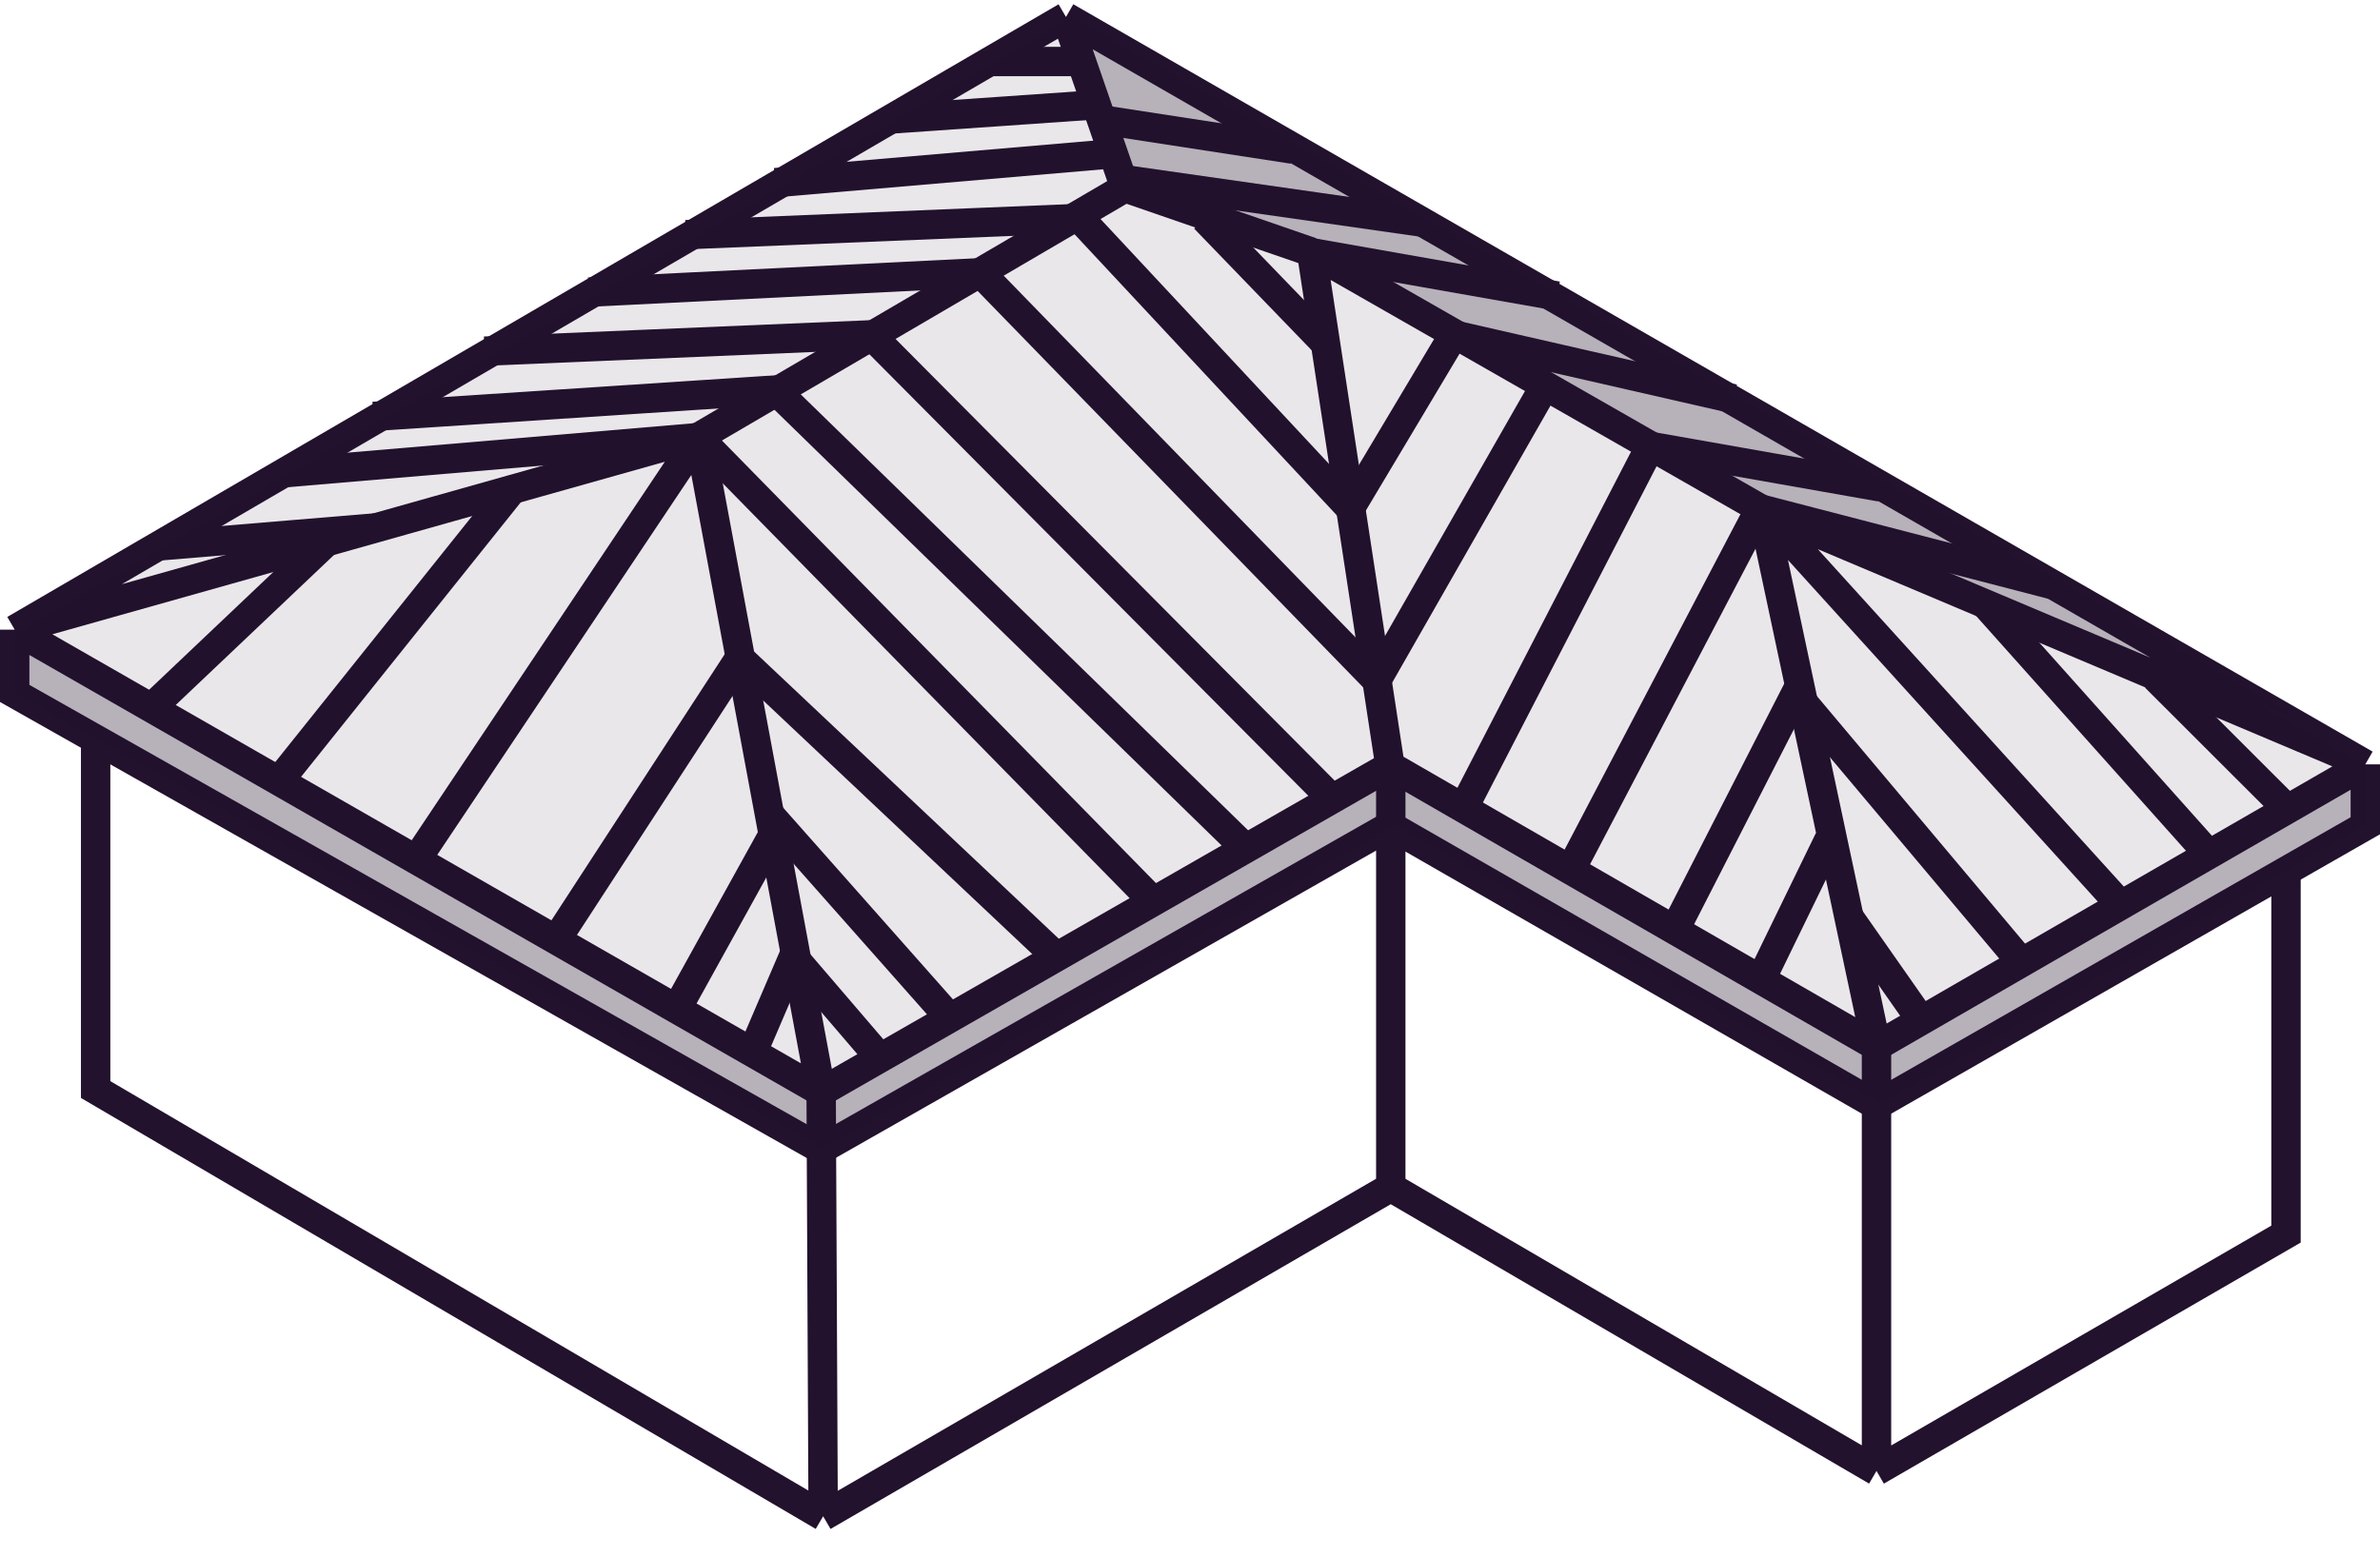
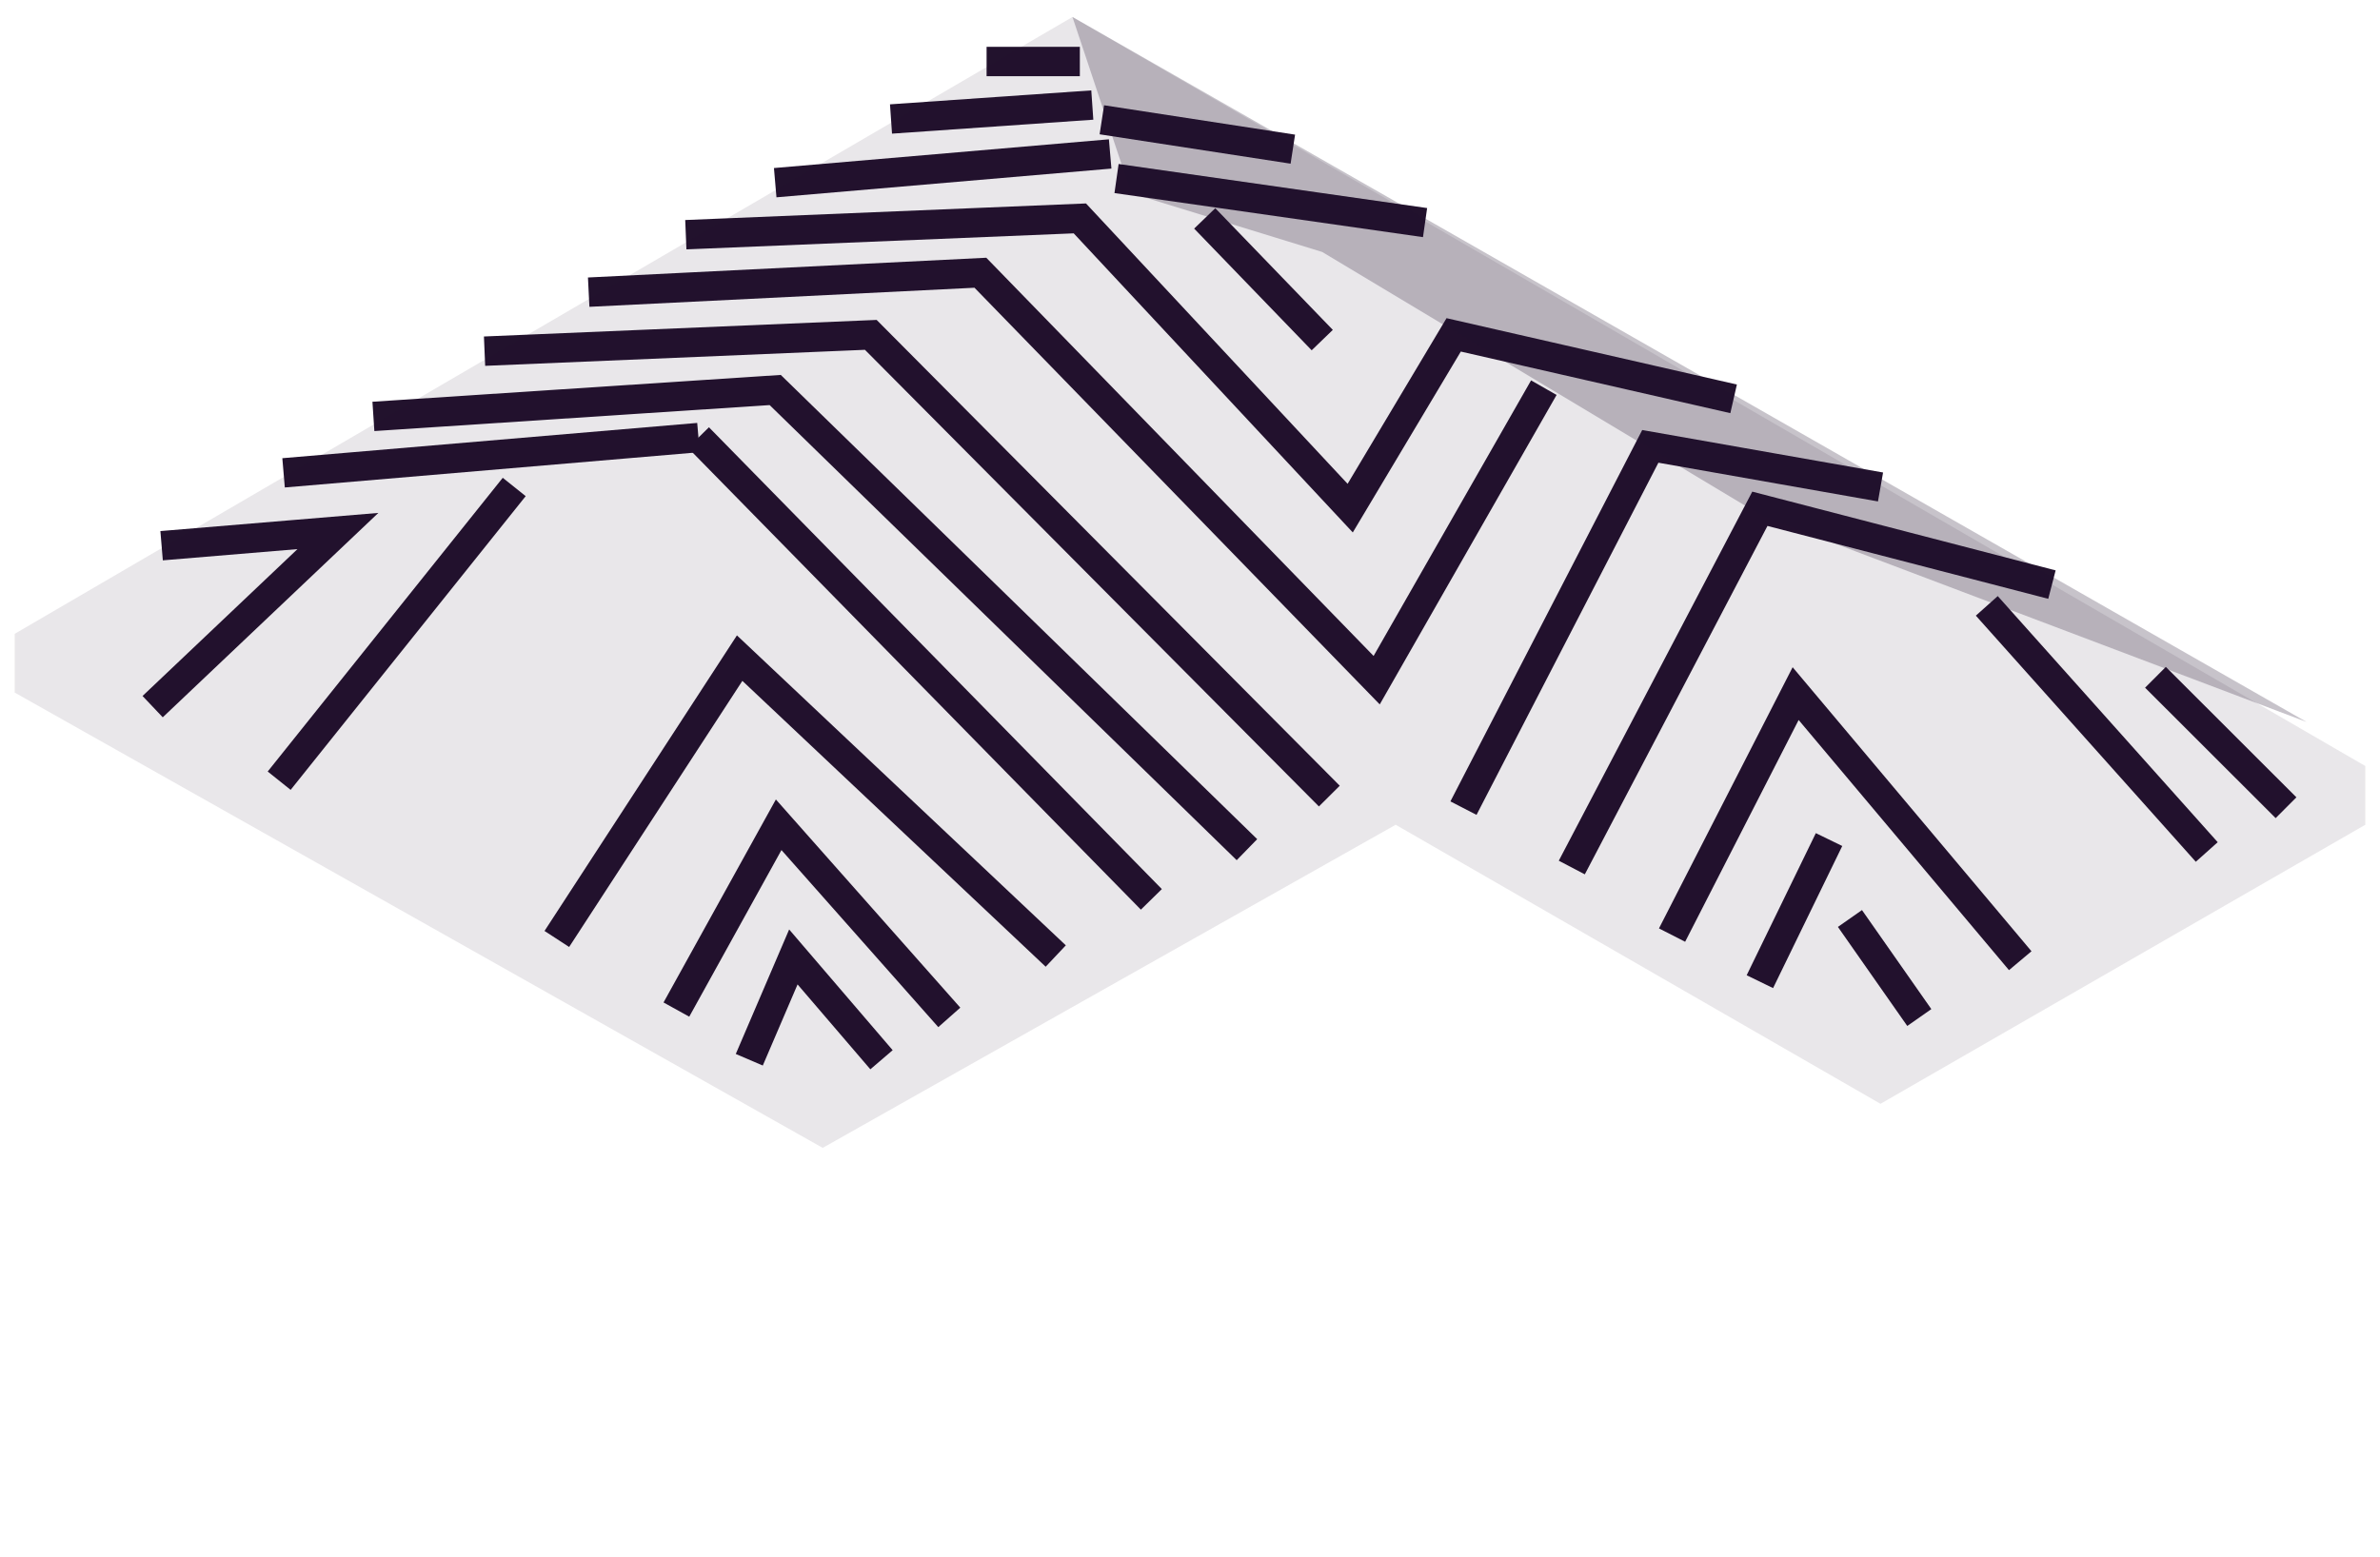
<svg xmlns="http://www.w3.org/2000/svg" width="81" height="53" viewBox="0 0 81 53" fill="none">
  <path d="M12.708 14.176L26.383 13.277L42.438 28.926M9.501 26.578L17.501 16.578M18.951 31.966L25.173 22.405L35.931 32.547M23.02 34.37L26.501 28.078L32.308 34.636M25.501 36.078L27.001 32.578L30.001 36.078M23.771 14.896L39.185 30.618M16.491 11.955L29.636 11.4L45.242 27.102M20.035 9.946L33.366 9.285L46.853 23.156L52.542 13.198M23.341 7.99L36.751 7.435L45.952 17.299L49.474 11.4L59.001 13.578M26.383 6.219L37.783 5.241M30.324 4.051L37.175 3.576M33.577 2.095H36.751M41.001 7.435L45.001 11.578M49.807 27.512L56.166 15.196L64.001 16.578M53.494 29.534L59.895 17.321L69.835 19.902M56.906 31.834L61.112 23.613L68.756 32.706M59.895 33.42L62.249 28.582M75.104 29.005L67.618 20.626M77.802 27.498L73.358 23.058" stroke="#22122D" />
  <path d="M23.771 14.896L9.651 16.097" stroke="#22122D" />
-   <path d="M28.015 51.619L27.947 37.17M28.015 51.619L47.333 40.418M28.015 51.619L3.255 37.092V25.164M47.333 26.109V40.418M47.333 40.418L63.864 50.076M63.864 35.621V50.076M63.864 50.076L77.801 42.014V29.655" stroke="#22122D" />
-   <path d="M0.5 21.435L36.279 0.578M0.5 21.435L23.795 14.871M0.5 21.435L14.168 29.271M0.5 21.435L0.5 23.607L27.947 39.126L47.307 28.112L63.864 37.624L80.5 28.112V26.021M27.947 37.171L47.307 26.074M27.947 37.171L23.795 14.871M27.947 37.171L14.168 29.271M47.307 26.074L63.864 35.622M47.307 26.074L44.636 8.583M63.864 35.622L59.976 17.355M63.864 35.622L72.182 30.817M80.5 26.021L59.976 17.355M80.5 26.021L72.182 30.817M80.5 26.021L36.279 0.578M36.279 0.578L38.288 6.39M23.795 14.871L38.288 6.39M23.795 14.871L14.168 29.271M38.288 6.39L44.636 8.583M44.636 8.583L59.976 17.355M59.976 17.355L72.182 30.817" stroke="#22122D" />
-   <path d="M44.5 8.578L53 10.078" stroke="#22122D" />
  <path d="M5.195 24.057L11.5 18.078L5.5 18.578" stroke="#22122D" />
  <path d="M62.96 31.269L65.321 34.641" stroke="#22122D" />
  <path d="M37.5 4.078L44 5.078M38 6.078L48.5 7.578" stroke="#22122D" />
  <path d="M0.5 21.578V23.578L28 39.078L47.5 28.078L64 37.578L80.5 28.078V26.078L36.5 0.578L0.5 21.578Z" fill="#22122D" fill-opacity="0.1" />
-   <path d="M27.5 37.078L1 21.578L0.5 23.578L28 39.078L47.5 28.078L64 37.578L80.5 28.078V26.078L63.5 35.578L47.5 26.078L27.5 37.078Z" fill="#22122D" fill-opacity="0.25" />
  <path d="M38.5 6.578L36.5 0.578L78.5 24.578L60 17.578L45 8.578L38.5 6.578Z" fill="#22122D" fill-opacity="0.25" />
</svg>